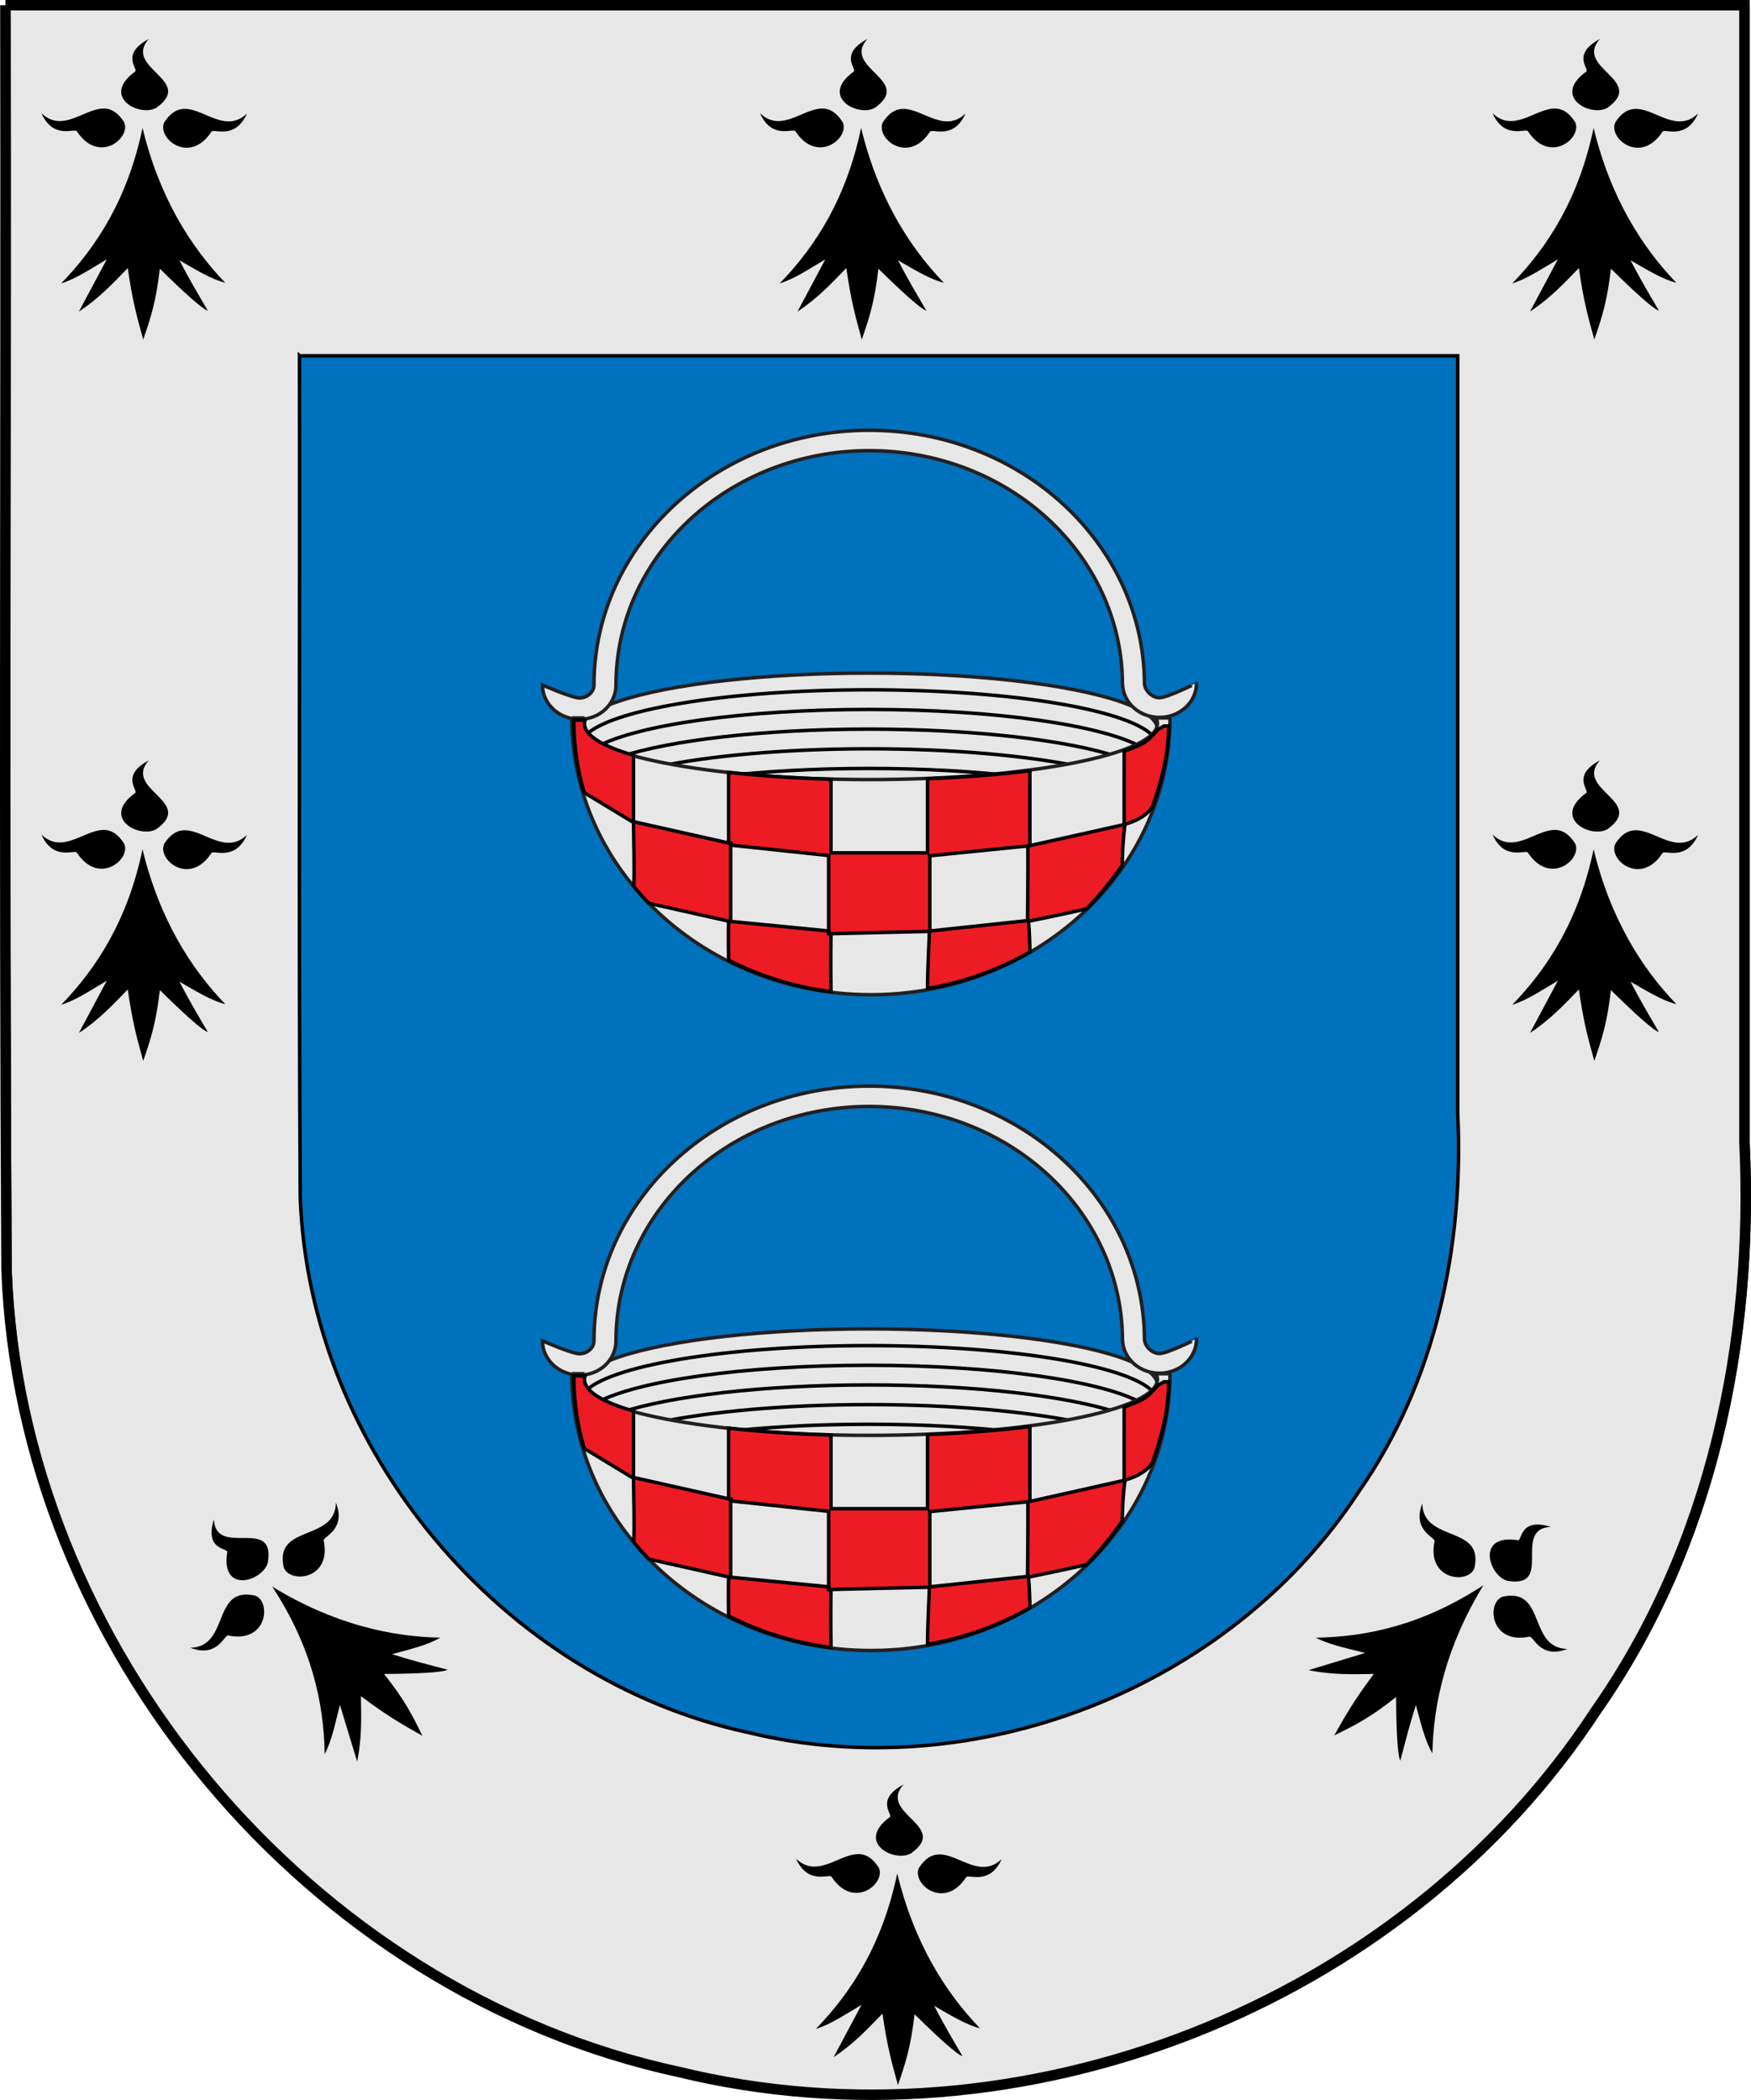
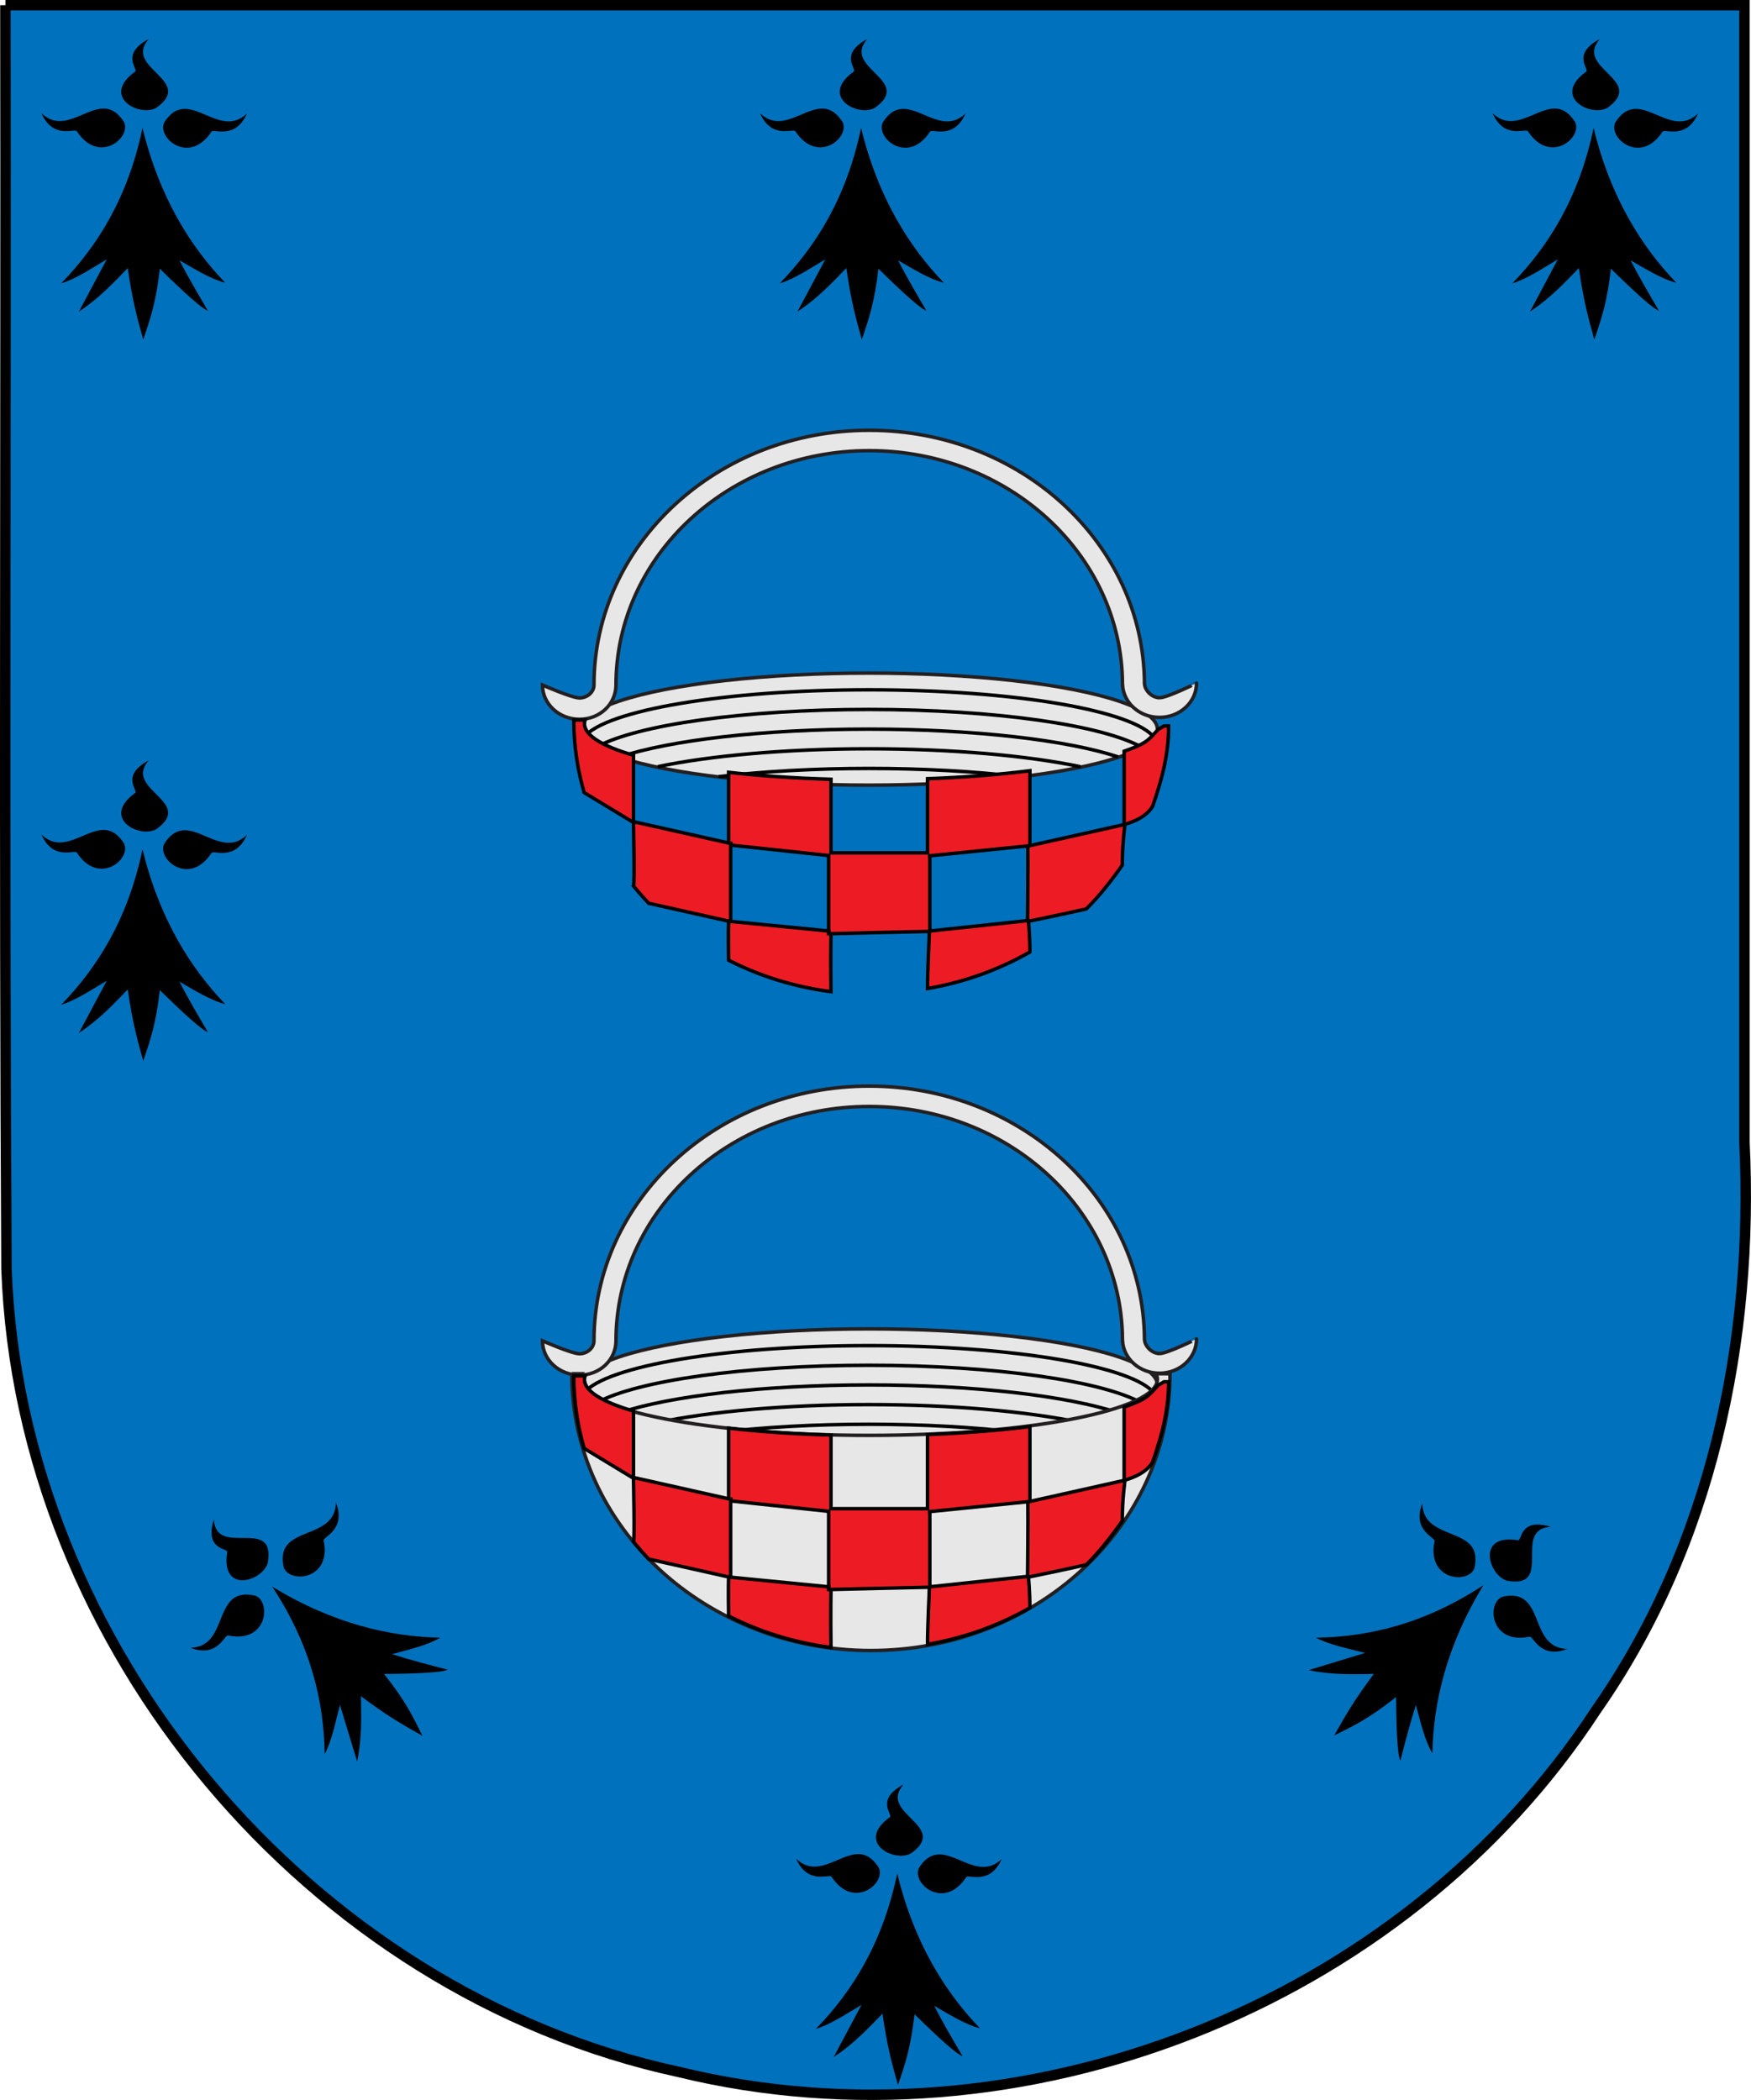
<svg xmlns="http://www.w3.org/2000/svg" xmlns:ns1="http://sodipodi.sourceforge.net/DTD/sodipodi-0.dtd" xmlns:ns2="http://www.inkscape.org/namespaces/inkscape" xmlns:xlink="http://www.w3.org/1999/xlink" width="502.004" height="602.006" id="svg3194" ns1:version="0.32" ns2:version="0.91 r13725" version="1.0" ns1:docname="Coats_of_arms_of_Guzmán.svg" ns2:output_extension="org.inkscape.output.svg.inkscape">
  <ns1:namedview id="base" pagecolor="#ffffff" bordercolor="#666666" borderopacity="1.0" gridtolerance="10000" guidetolerance="10" objecttolerance="10" ns2:pageopacity="0.0" ns2:pageshadow="2" ns2:zoom="0.5" ns2:cx="-203.34961" ns2:cy="313.93474" ns2:document-units="px" ns2:current-layer="layer6" ns2:window-width="1680" ns2:window-height="1028" ns2:window-x="-8" ns2:window-y="-8" showguides="true" showgrid="false" ns2:guide-bbox="true" height="1250px" width="1250px" fit-margin-top="0" fit-margin-left="0" fit-margin-right="0" fit-margin-bottom="0" ns2:window-maximized="1" />
  <defs id="defs3196">
    <path id="path21560" d="m -716.934,192.123 c 0,0 54.566,-7.579 125.804,-7.579 71.239,0 131.867,13.641 131.867,13.641" style="fill:none;fill-rule:evenodd;stroke:#000000;stroke-width:1px;stroke-linecap:butt;stroke-linejoin:miter;stroke-opacity:1" ns2:connector-curvature="0" />
    <path id="path21569" d="m -419.853,234.563 c 0,0 46.987,1.516 121.257,18.189 74.27,16.673 116.71,43.956 116.71,43.956" style="fill:none;fill-rule:evenodd;stroke:#000000;stroke-width:1px;stroke-linecap:butt;stroke-linejoin:miter;stroke-opacity:1" ns2:connector-curvature="0" />
    <path ns1:nodetypes="czc" id="path20473" d="m -949.642,280.369 c 0,0 27.682,-17.956 101.004,-30.675 73.199,-12.698 106.241,-12.719 106.241,-12.719" style="fill:none;fill-rule:evenodd;stroke:#cccccc;stroke-width:1px;stroke-linecap:butt;stroke-linejoin:miter;stroke-opacity:1" ns2:connector-curvature="0" />
    <path id="path20485" d="m -1156.105,410.939 c 0,0 24.093,-18.659 90.529,-49.487 66.437,-30.828 111.701,-45.431 111.701,-45.431" style="fill:none;fill-rule:evenodd;stroke:#cccccc;stroke-width:1.269px;stroke-linecap:butt;stroke-linejoin:miter;stroke-opacity:1" ns2:connector-curvature="0" />
    <pattern ns2:collect="always" xlink:href="#pattern62608" id="pattern62717" patternTransform="matrix(0.871,0,0,0.778,754.034,818.994)" />
    <pattern ns2:collect="always" xlink:href="#pattern62640" id="pattern62715" patternTransform="matrix(0.405,0,0,0.377,843.957,610.428)" />
    <pattern ns2:collect="always" xlink:href="#pattern62643" id="pattern62713" patternTransform="matrix(0.871,0,0,0.778,754.034,818.994)" />
    <pattern ns2:collect="always" xlink:href="#pattern9214" id="pattern62643" patternTransform="matrix(1.083,0,0,0.968,129.481,743.151)" />
    <pattern ns2:collect="always" xlink:href="#pattern9216" id="pattern62640" patternTransform="matrix(0.504,0,0,0.469,241.378,483.619)" />
    <pattern ns2:collect="always" xlink:href="#pattern9220" id="pattern62608" patternTransform="matrix(1.083,0,0,0.968,129.481,743.151)" />
    <pattern ns2:collect="always" xlink:href="#pattern28905" id="pattern3473" patternTransform="matrix(1.172,0,0,1.126,-181.688,717.86)" />
    <pattern ns2:collect="always" xlink:href="#pattern3473" id="pattern8298" patternTransform="matrix(0.991,0,0,0.886,357.582,645.774)" />
    <pattern ns2:collect="always" xlink:href="#pattern8298" id="pattern9220" patternTransform="matrix(0.991,0,0,0.886,-495.779,797.724)" />
    <pattern ns2:collect="always" xlink:href="#pattern9099" id="pattern9218" patternTransform="matrix(0.696,0,0,0.693,-485.828,587.233)" />
    <pattern ns2:collect="always" xlink:href="#pattern28905" id="pattern7964" patternTransform="matrix(0.545,0,0,0.545,-60.653,415.975)" />
    <pattern ns2:collect="always" xlink:href="#pattern7964" id="pattern8322" patternTransform="matrix(0.461,0,0,0.429,460,408.229)" />
    <pattern ns2:collect="always" xlink:href="#pattern8322" id="pattern9216" patternTransform="matrix(0.461,0,0,0.429,-393.361,560.179)" />
    <pattern ns2:collect="always" xlink:href="#pattern28905" id="pattern3523" patternTransform="matrix(1.172,0,0,1.126,-181.688,717.86)" />
    <pattern ns2:collect="always" xlink:href="#pattern3523" id="pattern8325" patternTransform="matrix(0.991,0,0,0.886,357.582,645.774)" />
    <pattern ns2:collect="always" xlink:href="#pattern8325" id="pattern9214" patternTransform="matrix(0.991,0,0,0.886,-495.779,797.724)" />
    <pattern ns2:collect="always" xlink:href="#pattern9117" id="pattern9135" patternTransform="matrix(1.116,0,0,1.112,429.058,369.727)" />
    <pattern ns2:collect="always" xlink:href="#pattern9135" id="pattern9157" patternTransform="matrix(1.116,0,0,1.112,430.115,369.727)" />
    <pattern ns2:collect="always" xlink:href="#pattern9157" id="pattern9212" patternTransform="matrix(1.116,0,0,1.112,-1028.844,629.511)" />
    <pattern patternUnits="userSpaceOnUse" width="71.524" height="33.151" patternTransform="translate(-60.653,415.975)" id="pattern28905">
      <g style="fill:#e9b703;fill-opacity:1" id="g27918" transform="matrix(1.073,0,0,1.073,578.627,-400.185)">
        <rect style="fill:#e9b703;fill-opacity:1;stroke:none" width="66.355" height="30.882" x="-538.751" y="372.795" id="rect27920" />
        <rect style="fill:#e9b703;fill-opacity:1;stroke:none" width="66.355" height="30.882" x="-538.751" y="372.795" id="rect27922" />
-         <path id="path27924" d="M -537.022,372.995 L -473.013,373.137 L -473.03,403.088 L -537.039,402.946 L -537.022,372.995 z " style="fill:#e9b703;fill-opacity:1;fill-rule:nonzero;stroke:#000000;stroke-width:0.401;stroke-linecap:square;stroke-linejoin:miter;marker-start:none;stroke-miterlimit:4;stroke-dasharray:none;stroke-opacity:1;display:inline" />
        <path ns1:nodetypes="cccc" id="path27926" d="M -538.491,403.447 L -538.473,387.488 L -505.713,387.524 L -505.731,403.484" style="fill:#e9b703;fill-opacity:1;fill-rule:nonzero;stroke:#000000;stroke-width:0.3;stroke-linecap:square;stroke-linejoin:miter;marker-start:none;stroke-miterlimit:4;stroke-dasharray:none;stroke-opacity:1;display:inline" />
        <path id="path27928" d="M -505.728,403.49 L -505.71,387.595 L -472.757,387.632 L -472.776,403.527" style="fill:#e9b703;fill-opacity:1;fill-rule:nonzero;stroke:#000000;stroke-width:0.3;stroke-linecap:square;stroke-linejoin:miter;marker-start:none;stroke-miterlimit:4;stroke-dasharray:none;stroke-opacity:1;display:inline" ns1:nodetypes="cccc" />
        <path id="path27930" d="M -523.063,372.97 L -487.87,373.006 L -487.89,388.955 L -523.083,388.919 L -523.063,372.97 z " style="fill:#e9b703;fill-opacity:1;fill-rule:nonzero;stroke:#000000;stroke-width:0.311;stroke-linecap:square;stroke-linejoin:miter;marker-start:none;stroke-miterlimit:4;stroke-dasharray:none;stroke-opacity:1;display:inline" />
        <path id="path27932" d="M -472.563,388.98 C -477.883,388.974 -483.203,388.968 -488.523,388.962 C -488.517,383.642 -488.511,378.322 -488.505,373.002 C -483.185,373.008 -477.865,373.014 -472.545,373.02" style="fill:#e9b703;fill-opacity:1;fill-rule:nonzero;stroke:#000000;stroke-width:0.3;stroke-linecap:square;stroke-linejoin:miter;marker-start:none;stroke-miterlimit:4;stroke-dasharray:none;stroke-opacity:1;display:inline" />
        <path ns1:nodetypes="cccc" id="path27934" d="M -538.854,372.947 L -522.624,372.964 L -522.642,388.922 L -538.872,388.904" style="fill:#e9b703;fill-opacity:1;fill-rule:nonzero;stroke:#000000;stroke-width:0.303;stroke-linecap:square;stroke-linejoin:miter;marker-start:none;stroke-miterlimit:4;stroke-dasharray:none;stroke-opacity:1;display:inline" />
      </g>
    </pattern>
    <pattern ns2:collect="always" xlink:href="#pattern28905" id="pattern7970" patternTransform="matrix(0.772,0,0,0.826,-117.457,430.932)" />
    <pattern ns2:collect="always" xlink:href="#pattern7970" id="pattern8332" patternTransform="matrix(0.653,0,0,0.65,411.933,419.999)" />
    <pattern ns2:collect="always" xlink:href="#pattern8332" id="pattern9099" patternTransform="matrix(0.696,0,0,0.693,423.268,425.359)" />
    <pattern ns2:collect="always" xlink:href="#pattern9099" id="pattern9117" patternTransform="matrix(1.116,0,0,1.112,625.607,369.727)" />
    <pattern ns2:collect="always" xlink:href="#pattern9117" id="pattern9155" patternTransform="matrix(1.116,0,0,1.112,626.664,369.727)" />
    <pattern ns2:collect="always" xlink:href="#pattern9155" id="pattern9210" patternTransform="matrix(1.116,0,0,1.112,-832.296,629.511)" />
    <ns2:perspective ns1:type="inkscape:persp3d" ns2:vp_x="0 : 625 : 1" ns2:vp_y="0 : 1000 : 0" ns2:vp_z="1250 : 625 : 1" ns2:persp3d-origin="625 : 416.66667 : 1" id="perspective40584" />
    <linearGradient id="linearGradient4476">
      <stop offset="0" style="stop-color:#403800;stop-opacity:1;" id="stop4478" />
      <stop offset="0.5" style="stop-color:#c8af00;stop-opacity:1;" id="stop3321" />
      <stop offset="1" style="stop-color:#403900;stop-opacity:1;" id="stop4480" />
    </linearGradient>
    <clipPath id="id39">
      <path d="m 14684500,13624900 c 0,0 -243780,425750 -674920,593300 -431130,167630 -560790,219540 -1129170,91960 -568300,-127540 -584190,-236860 -801180,-251380 -216950,-14490 -247190,-44950 -247190,-44950 l 6030,-37170 c 490020,-326240 1016750,-518060 1606280,-623120 390030,-69530 681810,180900 1045300,227830 110460,14260 194850,43530 194850,43530 z" id="path19701" ns2:connector-curvature="0" />
    </clipPath>
    <clipPath id="id38">
      <path d="m 14684500,13624900 c 0,0 -243780,425750 -674920,593300 -431130,167630 -560790,219540 -1129170,91960 -568300,-127540 -584190,-236860 -801180,-251380 -216950,-14490 -247190,-44950 -247190,-44950 l 6030,-37170 c 490020,-326240 1016750,-518060 1606280,-623120 390030,-69530 681810,180900 1045300,227830 110460,14260 194850,43530 194850,43530 z" id="path19698" ns2:connector-curvature="0" />
    </clipPath>
    <clipPath id="id37">
      <path d="m 14450300,12388500 c 327610,-259250 1045990,-74640 1434090,-208150 124920,-42980 306240,-101850 306240,-101850 0,0 -33810,389970 -362550,734080 -328730,344150 -674480,601760 -1104540,670260 -430010,68450 -585950,-24370 -829610,-23850 -243610,520 -766450,15300 -766450,15300 16670,-128960 354970,-288210 439830,-386960 244430,-284550 588630,-465890 882990,-698830 z" id="path19695" ns2:connector-curvature="0" />
    </clipPath>
    <clipPath id="id36">
      <path d="m 14450300,12388500 c 327610,-259250 1045990,-74640 1434090,-208150 124920,-42980 306240,-101850 306240,-101850 0,0 -33810,389970 -362550,734080 -328730,344150 -674480,601760 -1104540,670260 -430010,68450 -585950,-24370 -829610,-23850 -243610,520 -766450,15300 -766450,15300 16670,-128960 354970,-288210 439830,-386960 244430,-284550 588630,-465890 882990,-698830 z" id="path19692" ns2:connector-curvature="0" />
    </clipPath>
    <clipPath id="id35">
      <path d="m 13692900,11728500 c 0,0 -430870,25650 -730960,298990 -300000,273250 -391540,354850 -512030,850780 -120620,495930 -40580,550970 -113510,726940 -73060,175970 -32910,412610 -32910,412610 l 189460,-193370 180540,-208540 c 0,0 635800,-652690 750820,-808030 206650,-279220 122600,-605800 227060,-909480 31750,-92300 41530,-169900 41530,-169900 z" id="path19689" ns2:connector-curvature="0" />
    </clipPath>
    <clipPath id="id34">
      <path d="m 13692900,11728500 c 0,0 -430870,25650 -730960,298990 -300000,273250 -391540,354850 -512030,850780 -120620,495930 -40580,550970 -113510,726940 -73060,175970 -32910,412610 -32910,412610 l 189460,-193370 180540,-208540 c 0,0 635800,-652690 750820,-808030 206650,-279220 122600,-605800 227060,-909480 31750,-92300 41530,-169900 41530,-169900 z" id="path19686" ns2:connector-curvature="0" />
    </clipPath>
    <clipPath id="id33">
      <path d="m 11216900,2958840 c 0,0 127080,-36270 253820,-207250 126650,-170900 290870,-343900 518620,-418540 227850,-74720 370180,-104630 634720,-83100 264680,21650 460000,-3910 460000,-3910 0,0 -58930,47010 -188600,243550 -129710,196640 -394600,408100 -666990,499760 -272510,91830 -457710,76700 -643030,61620 -185160,-15040 -368540,-92130 -368540,-92130 z" id="path19683" ns2:connector-curvature="0" />
    </clipPath>
    <clipPath id="id32">
      <path d="m 11216900,2958840 c 0,0 127080,-36270 253820,-207250 126650,-170900 290870,-343900 518620,-418540 227850,-74720 370180,-104630 634720,-83100 264680,21650 460000,-3910 460000,-3910 0,0 -58930,47010 -188600,243550 -129710,196640 -394600,408100 -666990,499760 -272510,91830 -457710,76700 -643030,61620 -185160,-15040 -368540,-92130 -368540,-92130 z" id="path19680" ns2:connector-curvature="0" />
    </clipPath>
    <clipPath id="id31">
      <path d="m 10942800,1832570 c 0,0 127000,36610 325380,-40910 198330,-77690 429710,-137120 662420,-79710 232620,57540 369140,107730 581820,266250 212720,158560 391710,240460 391710,240460 0,0 -74910,8600 -289490,106360 -214570,97840 -551710,136470 -831330,69740 -279620,-66740 -428460,-177770 -577340,-288680 -148970,-110950 -263170,-273510 -263170,-273510 z" id="path19677" ns2:connector-curvature="0" />
    </clipPath>
    <clipPath id="id30">
      <path d="m 10942800,1832570 c 0,0 127000,36610 325380,-40910 198330,-77690 429710,-137120 662420,-79710 232620,57540 369140,107730 581820,266250 212720,158560 391710,240460 391710,240460 0,0 -74910,8600 -289490,106360 -214570,97840 -551710,136470 -831330,69740 -279620,-66740 -428460,-177770 -577340,-288680 -148970,-110950 -263170,-273510 -263170,-273510 z" id="path19674" ns2:connector-curvature="0" />
    </clipPath>
    <clipPath id="id29">
      <path d="m 16131400,10733900 c 361900,-208970 1045730,77950 1449170,2190 129790,-24410 317830,-56330 317830,-56330 0,0 -90380,380890 -465810,673650 -375430,292810 -755080,497480 -1190520,502810 -435400,5320 -576180,-109150 -817290,-144000 -241110,-34890 -583500,223880 -583500,223880 35320,-125180 216210,-553640 314520,-638980 283410,-246050 650400,-375480 975600,-563220 z" id="path19671" ns2:connector-curvature="0" />
    </clipPath>
    <clipPath id="id28">
      <path d="m 16131400,10733900 c 361900,-208970 1045730,77950 1449170,2190 129790,-24410 317830,-56330 317830,-56330 0,0 -90380,380890 -465810,673650 -375430,292810 -755080,497480 -1190520,502810 -435400,5320 -576180,-109150 -817290,-144000 -241110,-34890 -583500,223880 -583500,223880 35320,-125180 216210,-553640 314520,-638980 283410,-246050 650400,-375480 975600,-563220 z" id="path19668" ns2:connector-curvature="0" />
    </clipPath>
    <clipPath id="id27">
      <path d="m 17887700,5978240 c 0,0 1290,925810 -266960,1361400 -268250,435560 -637350,685300 -906810,897320 -269370,212020 -469810,375180 -469810,375180 0,0 -25850,-529310 118290,-1001440 144190,-472120 347860,-666860 624340,-870200 276480,-203300 480980,-405990 602200,-497390 121180,-91360 298750,-264870 298750,-264870 z" id="path19665" ns2:connector-curvature="0" />
    </clipPath>
    <clipPath id="id26">
      <path d="m 17887700,5978240 c 0,0 1290,925810 -266960,1361400 -268250,435560 -637350,685300 -906810,897320 -269370,212020 -469810,375180 -469810,375180 0,0 -25850,-529310 118290,-1001440 144190,-472120 347860,-666860 624340,-870200 276480,-203300 480980,-405990 602200,-497390 121180,-91360 298750,-264870 298750,-264870 z" id="path19662" ns2:connector-curvature="0" />
    </clipPath>
    <clipPath id="id25">
      <path d="m 16911800,4552070 c 433590,643710 547530,1439870 87670,2095870 -258350,368390 -571400,526870 -634380,622650 -63020,95740 -112310,142490 -112310,142490 0,0 -183510,-492280 -133280,-841630 50190,-349400 179940,-715170 347340,-1114240 167450,-399030 266190,-553120 320940,-688520 54790,-135450 124020,-216620 124020,-216620 z" id="path19659" ns2:connector-curvature="0" />
    </clipPath>
    <clipPath id="id24">
      <path d="m 16911800,4552070 c 433590,643710 547530,1439870 87670,2095870 -258350,368390 -571400,526870 -634380,622650 -63020,95740 -112310,142490 -112310,142490 0,0 -183510,-492280 -133280,-841630 50190,-349400 179940,-715170 347340,-1114240 167450,-399030 266190,-553120 320940,-688520 54790,-135450 124020,-216620 124020,-216620 z" id="path19656" ns2:connector-curvature="0" />
    </clipPath>
    <clipPath id="id23">
      <path d="m 13618500,13165000 c 0,0 187310,-399500 54190,-673220 -133110,-273730 -330930,-428300 -323220,-1023960 7710,-597170 97880,-1003460 413860,-1568140 79570,447890 485670,767380 590440,1234080 73140,325720 940,714310 -50710,969430 -51610,255080 -105580,543750 -105580,543750 l -177360,279960 -258860,234840 -142760,3260 z" id="path19653" ns2:connector-curvature="0" />
    </clipPath>
    <clipPath id="id22">
      <path d="m 13618500,13165000 c 0,0 187310,-399500 54190,-673220 -133110,-273730 -330930,-428300 -323220,-1023960 7710,-597170 97880,-1003460 413860,-1568140 79570,447890 485670,767380 590440,1234080 73140,325720 940,714310 -50710,969430 -51610,255080 -105580,543750 -105580,543750 l -177360,279960 -258860,234840 -142760,3260 z" id="path19650" ns2:connector-curvature="0" />
    </clipPath>
    <clipPath id="id21">
      <path d="m 14636800,8617900 c 0,0 -251150,401650 -273550,760590 -22360,358980 -4570,637600 81120,893660 194540,581490 399080,861830 476060,1534070 l 553350,-964190 c 103340,-401220 -109640,-1177360 -326150,-1548880 -216430,-371530 -510830,-675250 -510830,-675250 z" id="path19647" ns2:connector-curvature="0" />
    </clipPath>
    <clipPath id="id20">
      <path d="m 14636800,8617900 c 0,0 -251150,401650 -273550,760590 -22360,358980 -4570,637600 81120,893660 194540,581490 399080,861830 476060,1534070 l 553350,-964190 c 103340,-401220 -109640,-1177360 -326150,-1548880 -216430,-371530 -510830,-675250 -510830,-675250 z" id="path19644" ns2:connector-curvature="0" />
    </clipPath>
    <clipPath id="id19">
      <path d="m 16890700,8377910 c 160430,564380 234350,1467590 -95370,1986500 -178350,280730 -553650,675810 -553650,675810 l -283070,195040 -954800,184690 c 0,0 602240,-1346190 960060,-1836230 282680,-387090 591770,-860280 926830,-1205810 z" id="path19641" ns2:connector-curvature="0" />
    </clipPath>
    <clipPath id="id18">
      <path d="m 16890700,8377910 c 160430,564380 234350,1467590 -95370,1986500 -178350,280730 -553650,675810 -553650,675810 l -283070,195040 -954800,184690 c 0,0 602240,-1346190 960060,-1836230 282680,-387090 591770,-860280 926830,-1205810 z" id="path19638" ns2:connector-curvature="0" />
    </clipPath>
    <clipPath id="id17">
      <path d="m 14817100,7359190 c 0,0 -174940,385370 -194540,749590 -19650,364180 -5040,572500 175760,864790 180840,292330 279880,421120 505910,662700 226000,241540 329820,410930 329820,410930 0,0 288360,-134800 265660,-604690 -22660,-469930 -127300,-694580 -390550,-1119090 -263170,-424420 -476880,-536920 -575880,-665750 -99030,-128780 -116180,-298480 -116180,-298480 z" id="path19635" ns2:connector-curvature="0" />
    </clipPath>
    <clipPath id="id16">
      <path d="m 14817100,7359190 c 0,0 -174940,385370 -194540,749590 -19650,364180 -5040,572500 175760,864790 180840,292330 279880,421120 505910,662700 226000,241540 329820,410930 329820,410930 0,0 288360,-134800 265660,-604690 -22660,-469930 -127300,-694580 -390550,-1119090 -263170,-424420 -476880,-536920 -575880,-665750 -99030,-128780 -116180,-298480 -116180,-298480 z" id="path19632" ns2:connector-curvature="0" />
    </clipPath>
    <clipPath id="id15">
      <path d="m 14778300,5948840 c 0,0 -34250,633780 84740,1029460 119020,395680 156970,625100 395850,838580 238780,213480 333680,278020 581690,423740 248000,145670 335880,71280 471320,218980 135440,147730 96500,116620 96500,116620 0,0 47860,-416300 -139450,-881640 -187300,-465290 -250720,-698190 -727900,-1064650 -477180,-366450 -762750,-681090 -762750,-681090 z" id="path19629" ns2:connector-curvature="0" />
    </clipPath>
    <clipPath id="id14">
      <path d="m 14778300,5948840 c 0,0 -34250,633780 84740,1029460 119020,395680 156970,625100 395850,838580 238780,213480 333680,278020 581690,423740 248000,145670 335880,71280 471320,218980 135440,147730 96500,116620 96500,116620 0,0 47860,-416300 -139450,-881640 -187300,-465290 -250720,-698190 -727900,-1064650 -477180,-366450 -762750,-681090 -762750,-681090 z" id="path19626" ns2:connector-curvature="0" />
    </clipPath>
    <clipPath id="id13">
      <path d="m 15415100,2266750 c 0,0 -342600,800500 -374350,1331370 -31750,530820 81030,1008310 343420,1421350 262350,413120 606460,504610 680210,777900 73710,273250 120450,547450 120450,547450 0,0 251370,-775930 265280,-1354870 13960,-578910 25590,-892810 -165030,-1432610 -190580,-539800 -375000,-717570 -543350,-901230 -168400,-183750 -326630,-389360 -326630,-389360 z" id="path19623" ns2:connector-curvature="0" />
    </clipPath>
    <clipPath id="id12">
      <path d="m 15415100,2266750 c 0,0 -342600,800500 -374350,1331370 -31750,530820 81030,1008310 343420,1421350 262350,413120 606460,504610 680210,777900 73710,273250 120450,547450 120450,547450 0,0 251370,-775930 265280,-1354870 13960,-578910 25590,-892810 -165030,-1432610 -190580,-539800 -375000,-717570 -543350,-901230 -168400,-183750 -326630,-389360 -326630,-389360 z" id="path19620" ns2:connector-curvature="0" />
    </clipPath>
    <clipPath id="id11">
      <path d="m 12394500,3395680 c 0,0 417350,548740 639930,626900 222550,78210 494030,165230 757410,83370 263340,-81860 483000,-123110 666350,-130630 183250,-7440 475150,101360 475150,101360 0,0 -310160,-511520 -653460,-641470 -835120,-316090 -1143820,116800 -1885380,-39530 z" id="path19617" ns2:connector-curvature="0" />
    </clipPath>
    <clipPath id="id10">
-       <path d="m 12394500,3395680 c 0,0 417350,548740 639930,626900 222550,78210 494030,165230 757410,83370 263340,-81860 483000,-123110 666350,-130630 183250,-7440 475150,101360 475150,101360 0,0 -310160,-511520 -653460,-641470 -835120,-316090 -1143820,116800 -1885380,-39530 z" id="path19614" ns2:connector-curvature="0" />
-     </clipPath>
+       </clipPath>
    <clipPath id="id9">
      <path d="m 13855800,1063560 c 0,0 288930,172830 540040,456700 251060,283820 613480,605590 506340,1079640 -107220,474100 -248560,480420 -287420,739830 -38850,259420 12070,430490 12070,430490 0,0 -243830,-246700 -420750,-500320 -176890,-253610 -391120,-485220 -350920,-952360 40190,-467180 70780,-600480 64830,-830540 -5940,-230070 -64190,-423440 -64190,-423440 z" id="path19611" ns2:connector-curvature="0" />
    </clipPath>
    <clipPath id="id8">
      <path d="m 13855800,1063560 c 0,0 288930,172830 540040,456700 251060,283820 613480,605590 506340,1079640 -107220,474100 -248560,480420 -287420,739830 -38850,259420 12070,430490 12070,430490 0,0 -243830,-246700 -420750,-500320 -176890,-253610 -391120,-485220 -350920,-952360 40190,-467180 70780,-600480 64830,-830540 -5940,-230070 -64190,-423440 -64190,-423440 z" id="path19608" ns2:connector-curvature="0" />
    </clipPath>
    <clipPath id="id7">
      <path d="m 12245000,694180 c 0,0 18490,95830 136440,200200 118030,104420 235080,236690 275310,409000 40190,172360 52860,279010 19560,472210 -33340,193150 -27310,338440 -27310,338440 0,0 -30850,-46410 -167580,-154700 -136770,-108280 -275660,-316990 -325500,-523380 -49890,-206310 -26580,-341540 -3230,-476770 23350,-135230 92310,-265000 92310,-265000 z" id="path19605" ns2:connector-curvature="0" />
    </clipPath>
    <clipPath id="id6">
      <path d="m 12245000,694180 c 0,0 18490,95830 136440,200200 118030,104420 235080,236690 275310,409000 40190,172360 52860,279010 19560,472210 -33340,193150 -27310,338440 -27310,338440 0,0 -30850,-46410 -167580,-154700 -136770,-108280 -275660,-316990 -325500,-523380 -49890,-206310 -26580,-341540 -3230,-476770 23350,-135230 92310,-265000 92310,-265000 z" id="path19602" ns2:connector-curvature="0" />
    </clipPath>
    <clipPath id="id5">
-       <path d="m 13581500,896020 c 0,0 -73750,109400 -60270,321510 13530,212190 -380,450120 -126300,653580 -125920,203430 -215530,317730 -431820,471310 -216340,153580 -349200,298600 -349200,298600 0,0 14650,-73730 -13140,-307410 -27780,-233680 38260,-565710 187390,-810950 149100,-245230 300480,-352700 451900,-460220 151460,-107550 341440,-166420 341440,-166420 z" id="path19599" ns2:connector-curvature="0" />
+       <path d="m 13581500,896020 c 0,0 -73750,109400 -60270,321510 13530,212190 -380,450120 -126300,653580 -125920,203430 -215530,317730 -431820,471310 -216340,153580 -349200,298600 -349200,298600 0,0 14650,-73730 -13140,-307410 -27780,-233680 38260,-565710 187390,-810950 149100,-245230 300480,-352700 451900,-460220 151460,-107550 341440,-166420 341440,-166420 " id="path19599" ns2:connector-curvature="0" />
    </clipPath>
    <clipPath id="id4">
      <path d="m 13581500,896020 c 0,0 -73750,109400 -60270,321510 13530,212190 -380,450120 -126300,653580 -125920,203430 -215530,317730 -431820,471310 -216340,153580 -349200,298600 -349200,298600 0,0 14650,-73730 -13140,-307410 -27780,-233680 38260,-565710 187390,-810950 149100,-245230 300480,-352700 451900,-460220 151460,-107550 341440,-166420 341440,-166420 z" id="path19596" ns2:connector-curvature="0" />
    </clipPath>
    <clipPath id="id3">
      <path d="m 17905000,7712850 c 168520,651560 60740,1647200 -524010,2079400 -361860,267500 -703730,314770 -1004210,391560 -300430,76830 -496090,173470 -496090,173470 0,0 -54450,-75370 -20210,-332640 34250,-257270 476240,-795050 889620,-1200870 413430,-405860 836590,-748460 955830,-881240 119200,-132780 199070,-229680 199070,-229680 z" id="path19593" ns2:connector-curvature="0" />
    </clipPath>
    <clipPath id="id2">
      <path d="m 17905000,7712850 c 168520,651560 60740,1647200 -524010,2079400 -361860,267500 -703730,314770 -1004210,391560 -300430,76830 -496090,173470 -496090,173470 0,0 -54450,-75370 -20210,-332640 34250,-257270 476240,-795050 889620,-1200870 413430,-405860 836590,-748460 955830,-881240 119200,-132780 199070,-229680 199070,-229680 z" id="path19590" ns2:connector-curvature="0" />
    </clipPath>
    <clipPath id="id1">
      <path d="m 14186300,5152250 c 0,0 192520,531420 469520,807850 276950,276430 478730,433880 662120,497520 183380,63600 243430,71380 468350,106740 224910,35370 538010,235520 538010,235520 0,0 -93220,-443930 -285140,-653670 -191920,-209780 -342300,-390000 -783210,-603570 -440870,-213570 -539180,-210470 -748800,-250180 -209620,-39660 -320850,-140210 -320850,-140210 z" id="path19587" ns2:connector-curvature="0" />
    </clipPath>
    <clipPath id="id0">
      <path d="m 14186300,5152250 c 0,0 192520,531420 469520,807850 276950,276430 478730,433880 662120,497520 183380,63600 243430,71380 468350,106740 224910,35370 538010,235520 538010,235520 0,0 -93220,-443930 -285140,-653670 -191920,-209780 -342300,-390000 -783210,-603570 -440870,-213570 -539180,-210470 -748800,-250180 -209620,-39660 -320850,-140210 -320850,-140210 z" id="path19584" ns2:connector-curvature="0" />
    </clipPath>
    <linearGradient id="linearGradient8135">
      <stop offset="0" style="stop-color:#5d070b;stop-opacity:1;" id="stop8137" />
      <stop offset="0.5" style="stop-color:#ed1c24;stop-opacity:1;" id="stop8139" />
      <stop offset="1" style="stop-color:#5d070a;stop-opacity:1;" id="stop8141" />
    </linearGradient>
    <linearGradient id="linearGradient8761" gradientUnits="userSpaceOnUse" ns2:collect="always" x1="-418.389" x2="-136.183" xlink:href="#linearGradient8135" gradientTransform="matrix(1.177,0,0,1.177,657.882,-479.552)" y1="700.106" y2="700.106" />
  </defs>
  <g ns2:label="Timbre" style="display:inline" id="layer3" transform="translate(1020.949,-426.334)" ns2:groupmode="layer" />
  <g style="display:inline" id="layer1" ns2:groupmode="layer" transform="translate(1020.949,-426.334)" ns2:label="Escudo" />
  <g ns2:label="Piezas" style="display:inline" id="layer4" transform="translate(1077.377,-502.975)" ns2:groupmode="layer" />
  <g ns2:label="Muebles" style="display:inline" id="layer5" transform="translate(1077.377,-502.975)" ns2:groupmode="layer" />
  <g ns2:label="Ornamento" id="layer2" transform="translate(1077.377,-502.975)" ns2:groupmode="layer" />
  <g ns2:label="Borde 3px" style="display:inline" id="layer6" transform="translate(1077.377,-502.975)" ns2:groupmode="layer">
    <path style="display:inline;overflow:visible;visibility:visible;fill:#0071bc;fill-opacity:1;fill-rule:evenodd;stroke:none;stroke-width:3;stroke-linecap:butt;stroke-linejoin:miter;stroke-miterlimit:4;stroke-dasharray:none;stroke-dashoffset:0;stroke-opacity:1;marker:none;marker-start:none;marker-mid:none;marker-end:none;enable-background:accumulate" id="path4172" d="m -1077.032,504.954 c 0.204,120.745 -0.411,241.503 0.312,362.239 3.847,108.357 86.787,207.326 192.7,230.21 97.983,23.87 207.672,-19.027 262.977,-103.621 33.122,-47.311 45.32,-105.86 42.589,-162.852 0,-108.658 0,-217.317 0,-325.975 -166.193,0 -332.386,0 -498.578,0 z" ns2:connector-curvature="0" />
-     <path d="m -1074.822,504.973 c 0.204,120.747 -0.411,241.518 0.312,362.257 3.847,108.359 86.772,207.308 192.682,230.192 97.98,23.87 207.689,-19.031 262.992,-103.627 33.121,-47.312 45.324,-105.853 42.593,-162.847 -10e-5,-108.661 0,-217.315 0,-325.975 -166.188,0 -332.391,0 -498.579,0 z m 83.31,100.002 c 110.681,0 221.372,0 332.052,0 0,72.38 0,144.749 0,217.129 1.819,37.964 -6.316,76.987 -28.374,108.502 -36.832,56.35 -109.865,84.902 -175.12,69.001 -70.535,-15.243 -125.778,-81.168 -128.34,-153.347 -0.482,-80.425 -0.083,-160.855 -0.219,-241.286 z" id="path11282" style="display:inline;overflow:visible;visibility:visible;fill:#e7e7e7;fill-opacity:1;fill-rule:evenodd;stroke:#000000;stroke-width:1;stroke-linecap:butt;stroke-linejoin:miter;stroke-miterlimit:4;stroke-dasharray:none;stroke-dashoffset:0;stroke-opacity:1;marker:none;marker-start:none;marker-mid:none;marker-end:none;enable-background:accumulate" ns2:connector-curvature="0" />
    <path style="display:inline;overflow:visible;visibility:visible;fill:none;fill-opacity:1;fill-rule:evenodd;stroke:#000000;stroke-width:3;stroke-linecap:butt;stroke-linejoin:miter;stroke-miterlimit:4;stroke-dasharray:none;stroke-dashoffset:0;stroke-opacity:1;marker:none;marker-start:none;marker-mid:none;marker-end:none;enable-background:accumulate" id="path4511" d="m -1075.826,504.475 c 0.204,120.745 -0.411,241.503 0.312,362.239 3.847,108.357 86.787,207.326 192.7,230.21 97.983,23.87 207.672,-19.027 262.977,-103.621 33.122,-47.311 45.32,-105.86 42.589,-162.852 0,-108.658 0,-217.317 0,-325.975 -166.193,0 -332.386,0 -498.578,0 z" ns2:connector-curvature="0" />
    <g id="g11246" transform="translate(0,2.6702881e-5)">
      <path ns2:connector-curvature="0" style="display:inline;fill:#000000;fill-opacity:1;fill-rule:evenodd;stroke:none;stroke-width:1;stroke-miterlimit:4;stroke-dasharray:none" d="m -1034.73,514.161 c -7.458,8.411 13.395,11.772 2.15,19.733 -4.795,2.703 -15.961,-3.156 -6.12,-10.348 1.272,-0.616 -4.459,-4.874 3.97,-9.385 z m -12.439,19.943 c 1.866,0.16 3.662,1.209 5.359,3.88 2.129,4.478 -7.198,12.226 -13.498,2.677 -0.446,-1.165 -6.731,2.585 -10.19,-5.234 5.931,5.666 12.027,-1.1 17.534,-1.324 0.27,-0.011 0.528,-0.023 0.794,0 z m 23.059,0.09 c 5.507,0.224 11.604,6.989 17.534,1.324 -3.459,7.819 -9.777,4.099 -10.223,5.264 -6.3,9.549 -15.627,1.771 -13.498,-2.707 1.94,-3.053 4.032,-3.968 6.186,-3.88 z m -12.406,5.445 c 4.85,20.036 13.899,34.2 23.721,44.398 -4.083,-1.018 -8.697,-3.905 -13.134,-6.437 2.714,5.254 5.425,9.803 8.138,14.439 -1.62,-0.499 -6.779,-5.167 -13.763,-12.032 -1.095,9.438 -2.553,13.905 -4.764,20.304 -1.76,-6.389 -3.036,-10.775 -4.433,-20.485 -4.21,4.342 -8.298,8.729 -13.994,12.453 l 7.973,-14.95 c -4.129,2.4 -8.689,5.549 -13.068,6.888 10.383,-10.707 19.132,-24.541 23.324,-44.579 z" id="path4296" />
      <path id="path11230" d="m -828.72,514.161 c -7.458,8.411 13.395,11.772 2.15,19.733 -4.795,2.703 -15.961,-3.156 -6.12,-10.348 1.272,-0.616 -4.459,-4.874 3.97,-9.385 z m -12.439,19.943 c 1.866,0.16 3.662,1.209 5.359,3.88 2.129,4.478 -7.198,12.226 -13.498,2.677 -0.446,-1.165 -6.731,2.585 -10.19,-5.234 5.931,5.666 12.027,-1.1 17.534,-1.324 0.27,-0.011 0.528,-0.023 0.794,0 z m 23.059,0.09 c 5.507,0.224 11.604,6.989 17.534,1.324 -3.459,7.819 -9.777,4.099 -10.223,5.264 -6.3,9.549 -15.627,1.771 -13.498,-2.707 1.94,-3.053 4.032,-3.968 6.186,-3.88 z m -12.406,5.445 c 4.85,20.036 13.899,34.2 23.721,44.398 -4.083,-1.018 -8.697,-3.905 -13.134,-6.437 2.714,5.254 5.425,9.803 8.138,14.439 -1.62,-0.499 -6.779,-5.167 -13.763,-12.032 -1.095,9.438 -2.553,13.905 -4.764,20.304 -1.76,-6.389 -3.036,-10.775 -4.433,-20.485 -4.21,4.342 -8.298,8.729 -13.994,12.453 l 7.973,-14.95 c -4.129,2.4 -8.689,5.549 -13.068,6.888 10.383,-10.707 19.132,-24.541 23.324,-44.579 z" style="display:inline;fill:#000000;fill-opacity:1;fill-rule:evenodd;stroke:none;stroke-width:1;stroke-miterlimit:4;stroke-dasharray:none" ns2:connector-curvature="0" />
      <path ns2:connector-curvature="0" style="display:inline;fill:#000000;fill-opacity:1;fill-rule:evenodd;stroke:none;stroke-width:1;stroke-miterlimit:4;stroke-dasharray:none" d="m -618.709,514.161 c -7.458,8.411 13.395,11.772 2.15,19.733 -4.795,2.703 -15.961,-3.156 -6.12,-10.348 1.272,-0.616 -4.459,-4.874 3.97,-9.385 z m -12.439,19.943 c 1.866,0.16 3.662,1.209 5.359,3.88 2.129,4.478 -7.198,12.226 -13.498,2.677 -0.446,-1.165 -6.731,2.585 -10.19,-5.234 5.931,5.666 12.027,-1.1 17.534,-1.324 0.27,-0.011 0.528,-0.023 0.794,0 z m 23.059,0.09 c 5.507,0.224 11.604,6.989 17.534,1.324 -3.459,7.819 -9.777,4.099 -10.223,5.264 -6.3,9.549 -15.627,1.771 -13.498,-2.707 1.94,-3.053 4.032,-3.968 6.186,-3.88 z m -12.406,5.445 c 4.85,20.036 13.899,34.2 23.721,44.398 -4.083,-1.018 -8.697,-3.905 -13.134,-6.437 2.714,5.254 5.425,9.803 8.138,14.439 -1.62,-0.499 -6.779,-5.167 -13.763,-12.032 -1.095,9.438 -2.553,13.905 -4.764,20.304 -1.76,-6.389 -3.036,-10.775 -4.433,-20.485 -4.21,4.342 -8.298,8.729 -13.994,12.453 l 7.973,-14.95 c -4.129,2.4 -8.689,5.549 -13.068,6.888 10.383,-10.707 19.132,-24.541 23.324,-44.579 z" id="path11232" />
    </g>
    <g id="g11251" transform="translate(0,14.706)">
      <path id="path11234" d="m -1034.73,706.252 c -7.458,8.411 13.395,11.772 2.15,19.733 -4.795,2.703 -15.961,-3.156 -6.12,-10.348 1.272,-0.616 -4.459,-4.874 3.97,-9.385 z m -12.439,19.943 c 1.866,0.16 3.662,1.209 5.359,3.88 2.129,4.478 -7.198,12.226 -13.498,2.677 -0.446,-1.165 -6.731,2.585 -10.19,-5.234 5.931,5.666 12.027,-1.1 17.534,-1.324 0.27,-0.011 0.528,-0.023 0.794,0 z m 23.059,0.09 c 5.507,0.224 11.604,6.989 17.534,1.324 -3.459,7.819 -9.777,4.099 -10.223,5.264 -6.3,9.549 -15.627,1.771 -13.498,-2.707 1.94,-3.053 4.032,-3.968 6.186,-3.88 z m -12.406,5.445 c 4.85,20.036 13.899,34.2 23.721,44.398 -4.083,-1.018 -8.697,-3.905 -13.134,-6.437 2.714,5.254 5.425,9.803 8.138,14.439 -1.62,-0.499 -6.779,-5.167 -13.763,-12.032 -1.095,9.438 -2.553,13.905 -4.764,20.304 -1.76,-6.389 -3.036,-10.775 -4.433,-20.485 -4.21,4.342 -8.298,8.729 -13.994,12.453 l 7.973,-14.95 c -4.129,2.4 -8.689,5.549 -13.068,6.888 10.383,-10.707 19.132,-24.541 23.324,-44.579 z" style="display:inline;fill:#000000;fill-opacity:1;fill-rule:evenodd;stroke:none;stroke-width:1;stroke-miterlimit:4;stroke-dasharray:none" ns2:connector-curvature="0" />
-       <path ns2:connector-curvature="0" style="display:inline;fill:#000000;fill-opacity:1;fill-rule:evenodd;stroke:none;stroke-width:1;stroke-miterlimit:4;stroke-dasharray:none" d="m -618.709,706.252 c -7.458,8.411 13.395,11.772 2.15,19.733 -4.795,2.703 -15.961,-3.156 -6.12,-10.348 1.272,-0.616 -4.459,-4.874 3.97,-9.385 z m -12.439,19.943 c 1.866,0.16 3.662,1.209 5.359,3.88 2.129,4.478 -7.198,12.226 -13.498,2.677 -0.446,-1.165 -6.731,2.585 -10.19,-5.234 5.931,5.666 12.027,-1.1 17.534,-1.324 0.27,-0.011 0.528,-0.023 0.794,0 z m 23.059,0.09 c 5.507,0.224 11.604,6.989 17.534,1.324 -3.459,7.819 -9.777,4.099 -10.223,5.264 -6.3,9.549 -15.627,1.771 -13.498,-2.707 1.94,-3.053 4.032,-3.968 6.186,-3.88 z m -12.406,5.445 c 4.85,20.036 13.899,34.2 23.721,44.398 -4.083,-1.018 -8.697,-3.905 -13.134,-6.437 2.714,5.254 5.425,9.803 8.138,14.439 -1.62,-0.499 -6.779,-5.167 -13.763,-12.032 -1.095,9.438 -2.553,13.905 -4.764,20.304 -1.76,-6.389 -3.036,-10.775 -4.433,-20.485 -4.21,4.342 -8.298,8.729 -13.994,12.453 l 7.973,-14.95 c -4.129,2.4 -8.689,5.549 -13.068,6.888 10.383,-10.707 19.132,-24.541 23.324,-44.579 z" id="path11241" />
    </g>
    <g id="g11265" transform="translate(0,-8.51)">
      <path ns2:connector-curvature="0" style="display:inline;fill:#000000;fill-opacity:1;fill-rule:evenodd;stroke:none;stroke-width:1;stroke-miterlimit:4;stroke-dasharray:none" d="m -1016.074,947.047 c 0.673,11.221 17.796,-1.147 15.474,12.433 -1.48,5.302 -13.518,9.054 -11.645,-2.989 0.464,-1.334 -6.6,-0.294 -3.829,-9.443 z m 5.306,22.898 c 1.432,-1.206 3.445,-1.735 6.534,-1.046 4.672,1.661 3.555,13.735 -7.651,11.438 -1.139,-0.509 -2.931,6.587 -10.906,3.504 8.2,-0.187 7.727,-9.282 11.463,-13.334 0.183,-0.198 0.357,-0.389 0.561,-0.561 z m 16.369,-16.241 c 4.053,-3.736 13.147,-3.263 13.335,-11.463 3.083,7.975 -4.015,9.812 -3.506,10.951 2.297,11.207 -9.797,12.302 -11.459,7.63 -0.787,-3.53 0.045,-5.656 1.631,-7.118 z m -4.923,12.622 c 17.597,10.738 34.012,14.355 48.168,14.621 -3.607,2.167 -8.911,3.388 -13.839,4.735 5.634,1.796 10.767,3.096 15.964,4.455 -1.499,0.793 -8.447,1.14 -18.24,1.224 5.9,7.448 8.027,11.637 10.989,17.726 -5.763,-3.273 -9.765,-5.472 -17.619,-11.35 0.093,6.047 0.304,12.04 -1.09,18.701 l -4.933,-16.209 c -1.223,4.617 -2.22,10.068 -4.37,14.111 -0.23,-14.913 -3.825,-30.881 -15.03,-48.014 z" id="path11257" />
      <path id="path11259" d="m -632.817,949.175 c -11.221,0.673 1.147,17.796 -12.433,15.474 -5.302,-1.48 -9.054,-13.518 2.989,-11.645 1.334,0.464 0.294,-6.6 9.443,-3.829 z m -22.898,5.306 c 1.206,1.432 1.735,3.445 1.046,6.533 -1.661,4.672 -13.735,3.555 -11.437,-7.651 0.509,-1.139 -6.587,-2.931 -3.504,-10.906 0.187,8.2 9.282,7.727 13.334,11.463 0.198,0.183 0.389,0.357 0.561,0.561 z m 16.241,16.369 c 3.736,4.053 3.263,13.147 11.463,13.334 -7.975,3.083 -9.812,-4.015 -10.951,-3.506 -11.207,2.298 -12.302,-9.797 -7.63,-11.459 3.53,-0.787 5.656,0.045 7.118,1.631 z m -12.622,-4.923 c -10.738,17.597 -14.355,34.012 -14.621,48.168 -2.167,-3.607 -3.388,-8.911 -4.735,-13.839 -1.796,5.634 -3.096,10.767 -4.455,15.964 -0.793,-1.499 -1.14,-8.447 -1.224,-18.24 -7.448,5.9 -11.637,8.027 -17.726,10.989 3.273,-5.763 5.472,-9.765 11.35,-17.619 -6.047,0.093 -12.04,0.304 -18.701,-1.09 l 16.209,-4.933 c -4.617,-1.223 -10.068,-2.22 -14.111,-4.37 14.913,-0.23 30.881,-3.825 48.014,-15.03 z" style="display:inline;fill:#000000;fill-opacity:1;fill-rule:evenodd;stroke:none;stroke-width:1;stroke-miterlimit:4;stroke-dasharray:none" ns2:connector-curvature="0" />
    </g>
    <path ns2:connector-curvature="0" style="display:inline;fill:#000000;fill-opacity:1;fill-rule:evenodd;stroke:none;stroke-width:1;stroke-miterlimit:4;stroke-dasharray:none" d="m -818.356,1014.55 c -7.458,8.411 13.395,11.772 2.15,19.733 -4.795,2.703 -15.961,-3.156 -6.12,-10.348 1.272,-0.616 -4.459,-4.874 3.97,-9.385 z m -12.439,19.943 c 1.866,0.16 3.662,1.209 5.359,3.88 2.129,4.478 -7.198,12.226 -13.498,2.677 -0.446,-1.165 -6.731,2.585 -10.19,-5.234 5.931,5.666 12.027,-1.1 17.534,-1.323 0.27,-0.011 0.528,-0.023 0.794,0 z m 23.059,0.09 c 5.507,0.224 11.604,6.989 17.534,1.323 -3.459,7.819 -9.777,4.099 -10.223,5.264 -6.3,9.549 -15.627,1.771 -13.498,-2.707 1.94,-3.053 4.032,-3.968 6.186,-3.88 z m -12.406,5.444 c 4.85,20.036 13.899,34.2 23.721,44.398 -4.083,-1.018 -8.697,-3.905 -13.134,-6.437 2.714,5.254 5.425,9.803 8.138,14.438 -1.62,-0.499 -6.779,-5.167 -13.763,-12.032 -1.095,9.438 -2.553,13.905 -4.764,20.304 -1.76,-6.389 -3.036,-10.775 -4.433,-20.485 -4.21,4.342 -8.298,8.729 -13.994,12.453 l 7.973,-14.95 c -4.129,2.4 -8.689,5.549 -13.068,6.888 10.383,-10.707 19.132,-24.541 23.324,-44.579 z" id="path11263" />
    <g id="g4473" transform="translate(2,0)">
      <g transform="translate(-2,0)" id="g4442">
        <ellipse style="fill:#e7e7e7;fill-opacity:1;stroke:#231f20;stroke-width:1;stroke-miterlimit:4;stroke-dasharray:none" id="ellipse53516" rx="82.686" cy="711.991" ry="16.064" cx="-828.248" />
        <path ns2:connector-curvature="0" d="m -744.932,702.993 c -2.211,0 -4.324,-2.139 -4.33,-4.182 -0.304,-40.079 -35.506,-72.485 -78.906,-72.485 -43.585,0 -78.918,32.686 -78.918,73.009 0,2.044 -1.932,3.718 -4.143,3.718 -2.211,0 -10.624,-3.704 -10.624,-3.704 0,5.429 4.757,9.828 10.624,9.828 5.867,0 10.45,-4.416 10.45,-9.842 0,-37.1 32.51,-67.173 72.612,-67.173 39.912,0 72.291,29.79 72.6,66.643 l -0.014,0 c 0,0.157 0.019,0.309 0.025,0.463 0,0.021 10e-4,0.043 10e-4,0.067 l 0.004,0 c 0.297,5.179 4.92,9.298 10.595,9.298 5.868,0 10.622,-4.399 10.622,-9.828 9e-4,-8.2e-4 -8.387,4.189 -10.597,4.189 z" id="path53520" style="fill:#e7e7e7;fill-opacity:1;stroke:#231f20;stroke-width:1;stroke-miterlimit:4;stroke-dasharray:none" />
        <path ns2:connector-curvature="0" style="fill:#e7e7e7;fill-opacity:1;stroke:#010101;stroke-width:1;stroke-miterlimit:4;stroke-dasharray:none" d="m -909.912,714.247 c 6.254,-7.669 40.435,-13.53 81.663,-13.53 41.697,0 76.186,5.996 81.868,13.793" id="path53524" />
        <path ns2:connector-curvature="0" style="fill:#e7e7e7;fill-opacity:1;stroke:#010101;stroke-width:1;stroke-miterlimit:4;stroke-dasharray:none" d="m -906.051,716.967 c 11.49,-6.189 41.987,-10.613 77.803,-10.613 36.313,0 67.158,4.547 78.27,10.871" id="path53526" />
        <path ns2:connector-curvature="0" style="fill:#e7e7e7;fill-opacity:1;stroke:#010101;stroke-width:1;stroke-miterlimit:4;stroke-dasharray:none" d="m -899.689,719.963 c 14.341,-4.768 40.966,-7.971 71.441,-7.971 30.46,0 57.071,3.199 71.418,7.963" id="path53528" />
        <path ns2:connector-curvature="0" style="fill:#e7e7e7;fill-opacity:1;stroke:#010101;stroke-width:1;stroke-miterlimit:4;stroke-dasharray:none" d="m -888.787,722.751 c 15.097,-3.151 36.633,-5.122 60.539,-5.122 23.959,0 45.54,1.979 60.641,5.144" id="path53530" />
        <path ns2:connector-curvature="0" style="fill:#e7e7e7;fill-opacity:1;stroke:#010101;stroke-width:1;stroke-miterlimit:4;stroke-dasharray:none" d="m -871.339,725.618 c 12.548,-1.492 27.304,-2.351 43.091,-2.351 15.718,0 30.41,0.852 42.921,2.331" id="path53532" />
-         <path ns2:connector-curvature="0" style="fill:#e7e7e7;fill-opacity:1;stroke:#231f20;stroke-width:1;stroke-miterlimit:4;stroke-dasharray:none" id="path53618" d="m -913.445,708.784 c 0,43.816 38.388,79.343 85.752,79.343 47.365,0 85.752,-35.528 85.752,-79.343 l -4.017,0 c 0.261,0.52 0.411,1.049 0.411,1.581 10e-6,8.867 -37.073,16.088 -82.715,16.088 -45.643,3e-5 -82.684,-7.22 -82.684,-16.088 0,-0.533 0.15,-1.062 0.411,-1.581 l -2.91,0 z" />
        <path ns2:connector-curvature="0" style="fill:#ed1c24;fill-opacity:1;stroke:#000000;stroke-width:1;stroke-miterlimit:4;stroke-dasharray:none;stroke-opacity:1" d="m -912.872,709.387 c 0,7.178 1.042,14.183 2.975,20.797 6.105,3.708 14.134,8.564 14.134,8.564 0,0.369 0.395,17.928 0,18.198 1.383,1.706 2.857,3.374 4.381,4.97 6.175,1.385 22.895,5.123 22.895,5.123 0,0 -0.132,2.703 0,11.198 8.919,4.554 18.845,7.653 29.342,9.022 -0.132,-9.587 0,-16.626 0,-16.626 0,0 26.951,-0.656 28.215,-0.654 -4e-5,1.21 -0.526,10.929 -0.526,16.38 10.595,-1.806 20.493,-5.422 29.342,-10.475 0,-4.438 -0.395,-8.81 -0.395,-8.81 -4e-5,0 8.564,-1.733 16.568,-3.534 3.679,-3.599 7.407,-8.365 10.313,-12.55 0,-6.309 0.789,-11.705 0.789,-11.705 0.248,-0.151 5.735,-1.375 7.927,-5.203 2.609,-7.59 4.576,-14.603 4.576,-22.99 l -1.322,0 c -0.868,0.53 -0.919,0.521 -1.818,1.07 0,0.025 0.018,0.058 0,0.076 -2.566,2.71 -2.92,3.79 -9.61,6.095 10e-6,2.291 0,20.884 0,21.027 -0.564,0.127 -27.027,6.04 -27.027,6.04 -5e-5,0 0,-19.798 0,-21.485 -8.766,1.107 -18.703,1.897 -29.342,2.294 -4e-5,2.065 0,21.256 0,21.256 -4e-5,0 -26.425,0 -27.689,0 0,-1.391 0,-20.151 0,-21.103 -10.564,-0.301 -20.466,-0.988 -29.342,-1.988 0,3.503 0,20.262 0,20.262 0,0 -27.275,-6.117 -27.275,-6.117 0,-0.386 -2e-5,-14.502 0,-19.039 -8.879,-2.558 -14.051,-5.707 -14.051,-9.022 0,-0.358 0.046,-0.718 0.165,-1.07 l -3.223,0 z m 44.963,35.325 c -4e-5,0 0.082,-6e-5 0.083,0 0,0.025 0,0.535 0,0.535 0,0 27.834,2.962 28.019,2.982 -4e-5,1.427 0,21.638 0,21.638 -4e-5,0 0.082,0 0.083,0 2e-5,0.05 0,0.765 0,0.765 2e-5,0 -0.082,0 -0.083,0 -4e-5,-0.051 0,-0.765 0,-0.765 -4e-5,0 -28.102,-2.753 -28.102,-2.753 -4e-5,0 0,-22.403 0,-22.403 z m 85.215,0.765 c 0.081,5.069 -0.07,20.389 -0.083,21.409 0,0 -27.834,2.962 -28.019,2.982 -3e-5,-1.558 0,-21.562 0,-21.562 10e-6,0 -0.082,0 -0.083,0 1.1e-4,-0.025 0.055,0 0.083,0 -3e-5,0 28.102,-2.829 28.102,-2.829 z" ns1:nodetypes="ccsccccccccccccccccssccccccccccccscccscccscscccccccccc" id="path53620" />
      </g>
      <g transform="translate(-2,188)" id="g4453">
        <ellipse cx="-828.248" ry="16.064" cy="711.991" rx="82.686" id="ellipse4455" style="fill:#e7e7e7;fill-opacity:1;stroke:#231f20;stroke-width:1;stroke-miterlimit:4;stroke-dasharray:none" />
        <path style="fill:#e7e7e7;fill-opacity:1;stroke:#231f20;stroke-width:1;stroke-miterlimit:4;stroke-dasharray:none" id="path4457" d="m -744.932,702.993 c -2.211,0 -4.324,-2.139 -4.33,-4.182 -0.304,-40.079 -35.506,-72.485 -78.906,-72.485 -43.585,0 -78.918,32.686 -78.918,73.009 0,2.044 -1.932,3.718 -4.143,3.718 -2.211,0 -10.624,-3.704 -10.624,-3.704 0,5.429 4.757,9.828 10.624,9.828 5.867,0 10.45,-4.416 10.45,-9.842 0,-37.1 32.51,-67.173 72.612,-67.173 39.912,0 72.291,29.79 72.6,66.643 l -0.014,0 c 0,0.157 0.019,0.309 0.025,0.463 0,0.021 10e-4,0.043 10e-4,0.067 l 0.004,0 c 0.297,5.179 4.92,9.298 10.595,9.298 5.868,0 10.622,-4.399 10.622,-9.828 9e-4,-8.2e-4 -8.387,4.189 -10.597,4.189 z" ns2:connector-curvature="0" />
        <path id="path4459" d="m -909.912,714.247 c 6.254,-7.669 40.435,-13.53 81.663,-13.53 41.697,0 76.186,5.996 81.868,13.793" style="fill:#e7e7e7;fill-opacity:1;stroke:#010101;stroke-width:1;stroke-miterlimit:4;stroke-dasharray:none" ns2:connector-curvature="0" />
        <path id="path4461" d="m -906.051,716.967 c 11.49,-6.189 41.987,-10.613 77.803,-10.613 36.313,0 67.158,4.547 78.27,10.871" style="fill:#e7e7e7;fill-opacity:1;stroke:#010101;stroke-width:1;stroke-miterlimit:4;stroke-dasharray:none" ns2:connector-curvature="0" />
        <path id="path4463" d="m -899.689,719.963 c 14.341,-4.768 40.966,-7.971 71.441,-7.971 30.46,0 57.071,3.199 71.418,7.963" style="fill:#e7e7e7;fill-opacity:1;stroke:#010101;stroke-width:1;stroke-miterlimit:4;stroke-dasharray:none" ns2:connector-curvature="0" />
        <path id="path4465" d="m -888.787,722.751 c 15.097,-3.151 36.633,-5.122 60.539,-5.122 23.959,0 45.54,1.979 60.641,5.144" style="fill:#e7e7e7;fill-opacity:1;stroke:#010101;stroke-width:1;stroke-miterlimit:4;stroke-dasharray:none" ns2:connector-curvature="0" />
        <path id="path4467" d="m -871.339,725.618 c 12.548,-1.492 27.304,-2.351 43.091,-2.351 15.718,0 30.41,0.852 42.921,2.331" style="fill:#e7e7e7;fill-opacity:1;stroke:#010101;stroke-width:1;stroke-miterlimit:4;stroke-dasharray:none" ns2:connector-curvature="0" />
        <path d="m -913.445,708.784 c 0,43.816 38.388,79.343 85.752,79.343 47.365,0 85.752,-35.528 85.752,-79.343 l -4.017,0 c 0.261,0.52 0.411,1.049 0.411,1.581 10e-6,8.867 -37.073,16.088 -82.715,16.088 -45.643,3e-5 -82.684,-7.22 -82.684,-16.088 0,-0.533 0.15,-1.062 0.411,-1.581 l -2.91,0 z" id="path4469" style="fill:#e7e7e7;fill-opacity:1;stroke:#231f20;stroke-width:1;stroke-miterlimit:4;stroke-dasharray:none" ns2:connector-curvature="0" />
        <path id="path4471" ns1:nodetypes="ccsccccccccccccccccssccccccccccccscccscccscscccccccccc" d="m -912.872,709.387 c 0,7.178 1.042,14.183 2.975,20.797 6.105,3.708 14.134,8.564 14.134,8.564 0,0.369 0.395,17.928 0,18.198 1.383,1.706 2.857,3.374 4.381,4.97 6.175,1.385 22.895,5.123 22.895,5.123 0,0 -0.132,2.703 0,11.198 8.919,4.554 18.845,7.653 29.342,9.022 -0.132,-9.587 0,-16.626 0,-16.626 0,0 26.951,-0.656 28.215,-0.654 -4e-5,1.21 -0.526,10.929 -0.526,16.38 10.595,-1.806 20.493,-5.422 29.342,-10.475 0,-4.438 -0.395,-8.81 -0.395,-8.81 -4e-5,0 8.564,-1.733 16.568,-3.534 3.679,-3.599 7.407,-8.365 10.313,-12.55 0,-6.309 0.789,-11.705 0.789,-11.705 0.248,-0.151 5.735,-1.375 7.927,-5.203 2.609,-7.59 4.576,-14.603 4.576,-22.99 l -1.322,0 c -0.868,0.53 -0.919,0.521 -1.818,1.07 0,0.025 0.018,0.058 0,0.076 -2.566,2.71 -2.92,3.79 -9.61,6.095 10e-6,2.291 0,20.884 0,21.027 -0.564,0.127 -27.027,6.04 -27.027,6.04 -5e-5,0 0,-19.798 0,-21.485 -8.766,1.107 -18.703,1.897 -29.342,2.294 -4e-5,2.065 0,21.256 0,21.256 -4e-5,0 -26.425,0 -27.689,0 0,-1.391 0,-20.151 0,-21.103 -10.564,-0.301 -20.466,-0.988 -29.342,-1.988 0,3.503 0,20.262 0,20.262 0,0 -27.275,-6.117 -27.275,-6.117 0,-0.386 -2e-5,-14.502 0,-19.039 -8.879,-2.558 -14.051,-5.707 -14.051,-9.022 0,-0.358 0.046,-0.718 0.165,-1.07 l -3.223,0 z m 44.963,35.325 c -4e-5,0 0.082,-6e-5 0.083,0 0,0.025 0,0.535 0,0.535 0,0 27.834,2.962 28.019,2.982 -4e-5,1.427 0,21.638 0,21.638 -4e-5,0 0.082,0 0.083,0 2e-5,0.05 0,0.765 0,0.765 2e-5,0 -0.082,0 -0.083,0 -4e-5,-0.051 0,-0.765 0,-0.765 -4e-5,0 -28.102,-2.753 -28.102,-2.753 -4e-5,0 0,-22.403 0,-22.403 z m 85.215,0.765 c 0.081,5.069 -0.07,20.389 -0.083,21.409 0,0 -27.834,2.962 -28.019,2.982 -3e-5,-1.558 0,-21.562 0,-21.562 10e-6,0 -0.082,0 -0.083,0 1.1e-4,-0.025 0.055,0 0.083,0 -3e-5,0 28.102,-2.829 28.102,-2.829 z" style="fill:#ed1c24;fill-opacity:1;stroke:#000000;stroke-width:1;stroke-miterlimit:4;stroke-dasharray:none;stroke-opacity:1" ns2:connector-curvature="0" />
      </g>
    </g>
  </g>
</svg>